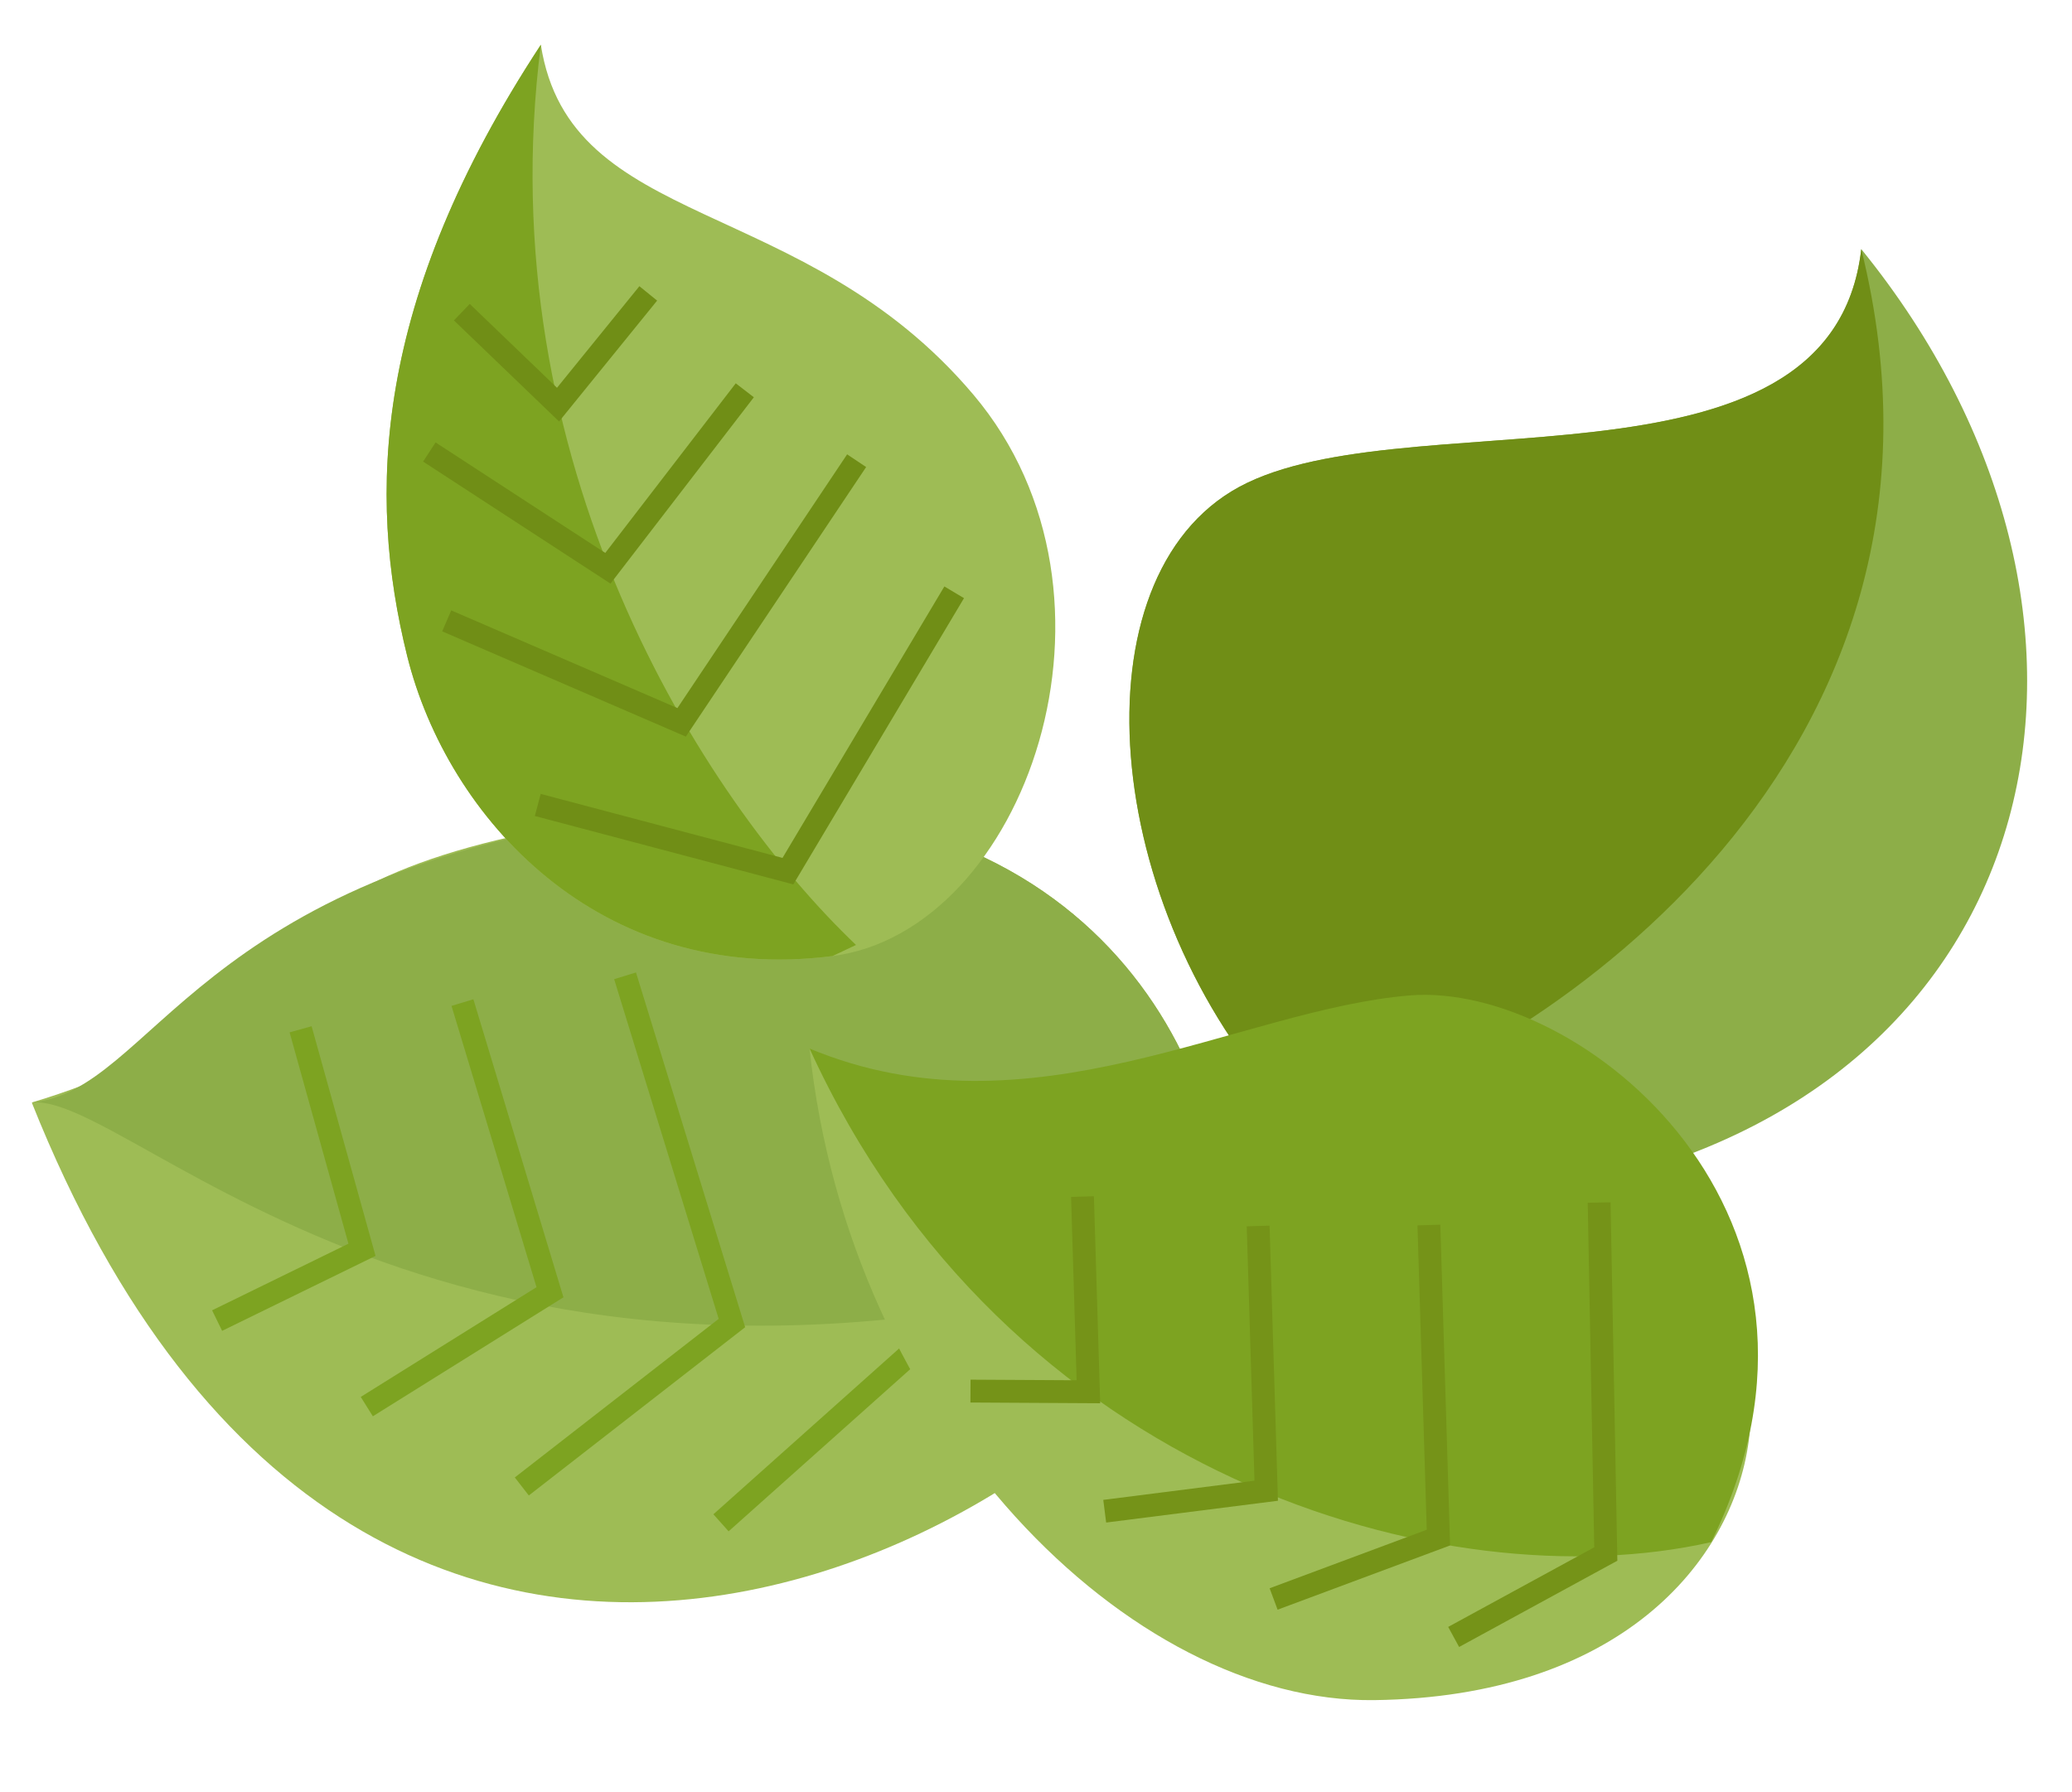
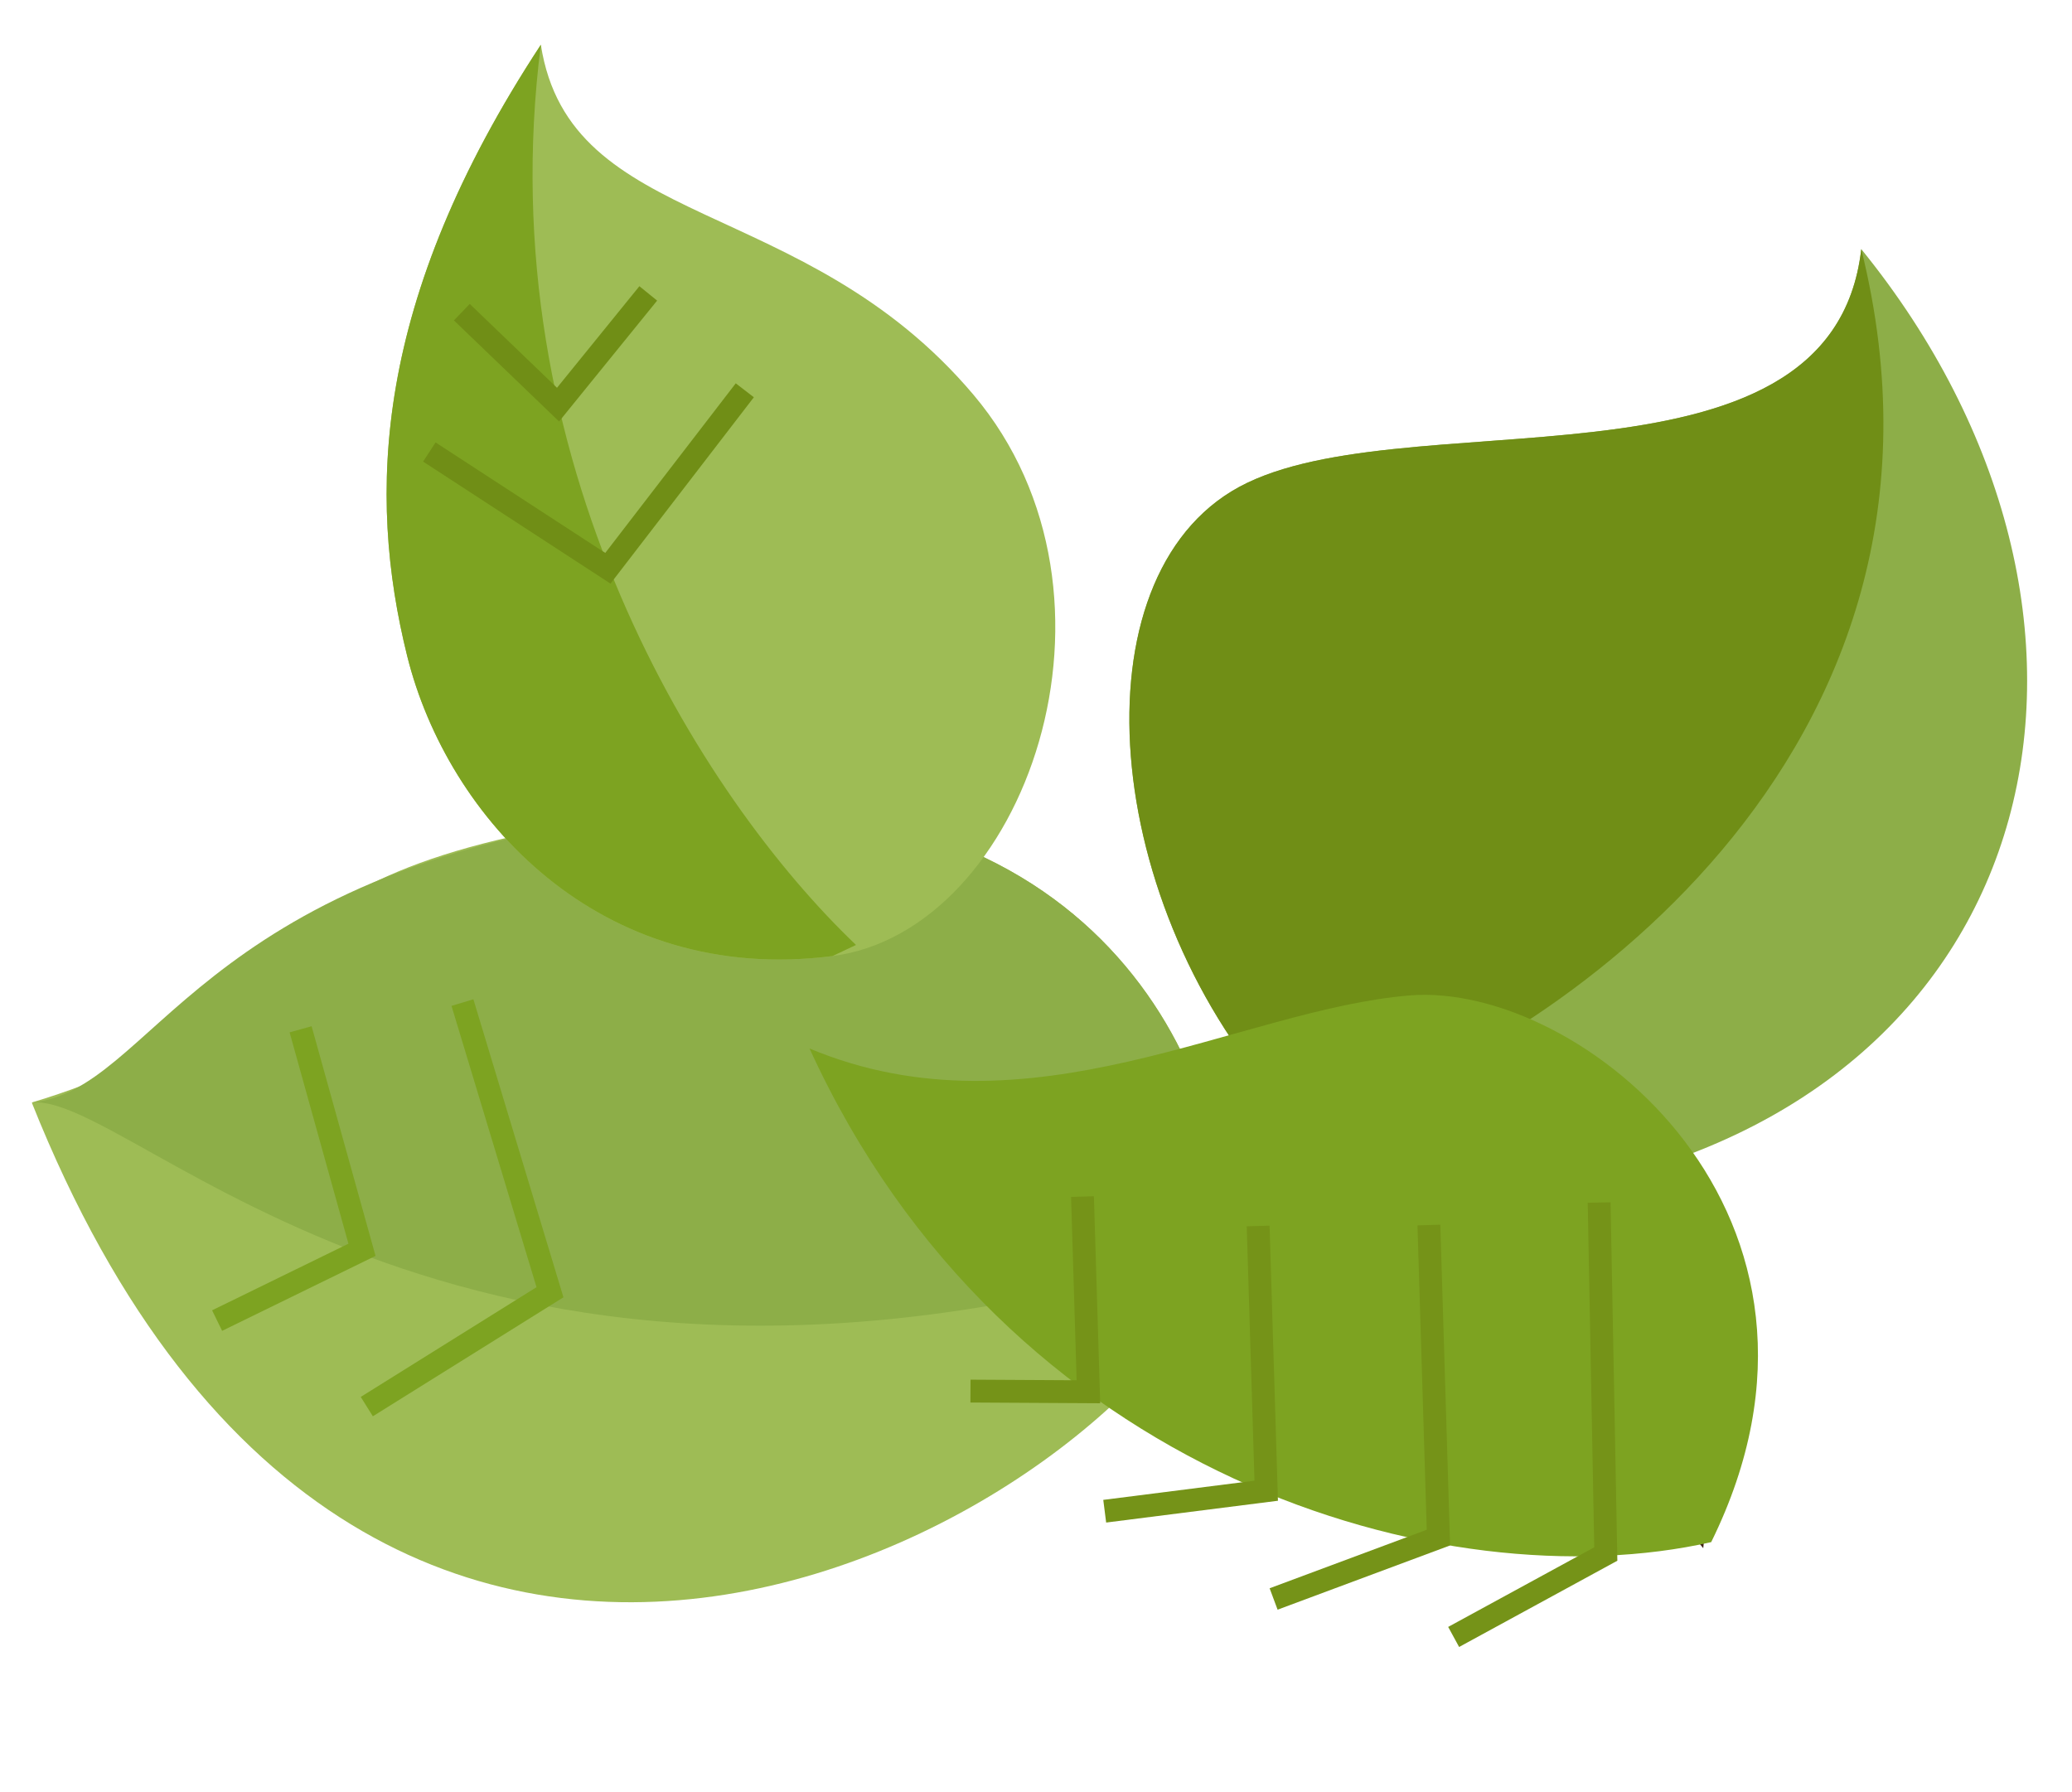
<svg xmlns="http://www.w3.org/2000/svg" width="37" height="32" viewBox="0 0 37 32" fill="none">
  <g clip-path="url(#clip0_2105_22318)">
    <path d="M8.514 26.229C10.52 27.817 13.715 26.747 13.715 26.747C12.627 25.367 10.172 25.424 8.514 26.229Z" fill="#3F2115" />
    <path d="M6.649 23.637C8.742 24.592 11.144 23.409 11.989 22.547C9.262 21.054 7.281 22.864 6.649 23.637Z" fill="#3F2115" />
    <path d="M27.602 18.143C29.415 19.43 30.574 26.412 30.415 27.644C29.085 26.054 26.522 21.974 27.602 18.143Z" fill="#3F2115" />
    <path d="M23.159 20.009C19.708 16.441 19.141 10.515 21.992 8.773C24.843 7.032 32.703 9.117 33.237 4.448C38.519 10.955 36.697 19.497 28.085 21.202C19.473 22.907 23.159 20.009 23.159 20.009Z" fill="#8DAE48" />
    <path d="M23.159 20.009C19.708 16.441 19.14 10.515 21.991 8.773C24.842 7.031 32.703 9.116 33.237 4.448C35.501 13.583 27.455 18.79 23.857 19.909L23.159 20.009Z" fill="#708E16" />
    <path d="M21.89 22.279C20.357 26.905 6.686 35.036 0.567 19.686C5.957 18.07 3.463 15.576 11.398 14.552C19.332 13.528 21.996 18.921 21.89 22.279Z" fill="#9EBC55" />
    <path d="M0.566 19.686C2.754 19.471 3.463 15.576 11.398 14.552C19.332 13.528 21.996 18.921 21.89 22.279C8.304 26.588 2.425 19.502 0.566 19.686Z" fill="#8DAE48" />
    <path d="M14.866 17.071C10.702 17.604 7.988 14.598 7.271 11.713C6.555 8.829 6.661 5.367 9.658 0.799C10.177 4.136 14.344 3.451 17.382 7.047C20.42 10.643 18.306 16.629 14.866 17.071Z" fill="#9EBC55" />
    <path d="M14.866 17.071C10.702 17.604 7.988 14.598 7.271 11.713C6.555 8.829 6.661 5.367 9.658 0.799C8.709 8.23 12.525 14.242 15.286 16.873L14.866 17.071Z" fill="#7DA321" />
    <path d="M3.877 23.58L6.464 22.316L5.368 18.379" stroke="#7DA321" stroke-width="0.408" stroke-miterlimit="10" />
    <path d="M6.55 25.116L9.821 23.074L8.258 17.902" stroke="#7DA321" stroke-width="0.408" stroke-miterlimit="10" />
-     <path d="M9.318 26.542L13.07 23.624L11.162 17.424" stroke="#7DA321" stroke-width="0.408" stroke-miterlimit="10" />
-     <path d="M12.875 27.191L17.005 23.504" stroke="#7DA321" stroke-width="0.408" stroke-miterlimit="10" />
-     <path d="M14.456 18.723C15.169 25.448 20.186 30.414 24.542 30.357C28.898 30.3 30.931 27.913 31.227 25.734C31.524 23.555 29.993 18.559 26.273 18.051C22.552 17.543 18.645 20.611 14.456 18.723Z" fill="#9EBC55" />
    <path d="M14.456 18.722C17.956 26.372 25.797 28.612 30.557 27.536C33.428 21.711 28.218 17.527 25.176 17.774C22.134 18.021 18.38 20.361 14.456 18.722Z" fill="#7DA321" />
    <path d="M8.247 5.574L9.965 7.225L11.576 5.239" stroke="#708E16" stroke-width="0.408" stroke-miterlimit="10" />
    <path d="M7.667 8.071L10.855 10.147L13.3 6.969" stroke="#708E16" stroke-width="0.408" stroke-miterlimit="10" />
-     <path d="M7.977 11.086L12.172 12.898L15.297 8.226" stroke="#708E16" stroke-width="0.408" stroke-miterlimit="10" />
-     <path d="M9.603 14.373L14.07 15.555L17.039 10.576" stroke="#708E16" stroke-width="0.408" stroke-miterlimit="10" />
    <path d="M17.33 24.839L19.436 24.851L19.33 21.366" stroke="#759318" stroke-width="0.408" stroke-miterlimit="10" />
    <path d="M19.727 26.984L22.611 26.618L22.467 21.891" stroke="#759318" stroke-width="0.408" stroke-miterlimit="10" />
    <path d="M22.743 28.551L25.686 27.455L25.516 21.874" stroke="#759318" stroke-width="0.408" stroke-miterlimit="10" />
    <path d="M25.958 29.229L28.675 27.748L28.556 21.472" stroke="#759318" stroke-width="0.408" stroke-miterlimit="10" />
  </g>
  <defs>
    <clipPath id="clip0_2105_22318">
      <rect width="35.854" height="30" fill="white" transform="matrix(1 -0.03 -0.03 -1 0.914 31.079)" />
    </clipPath>
  </defs>
</svg>